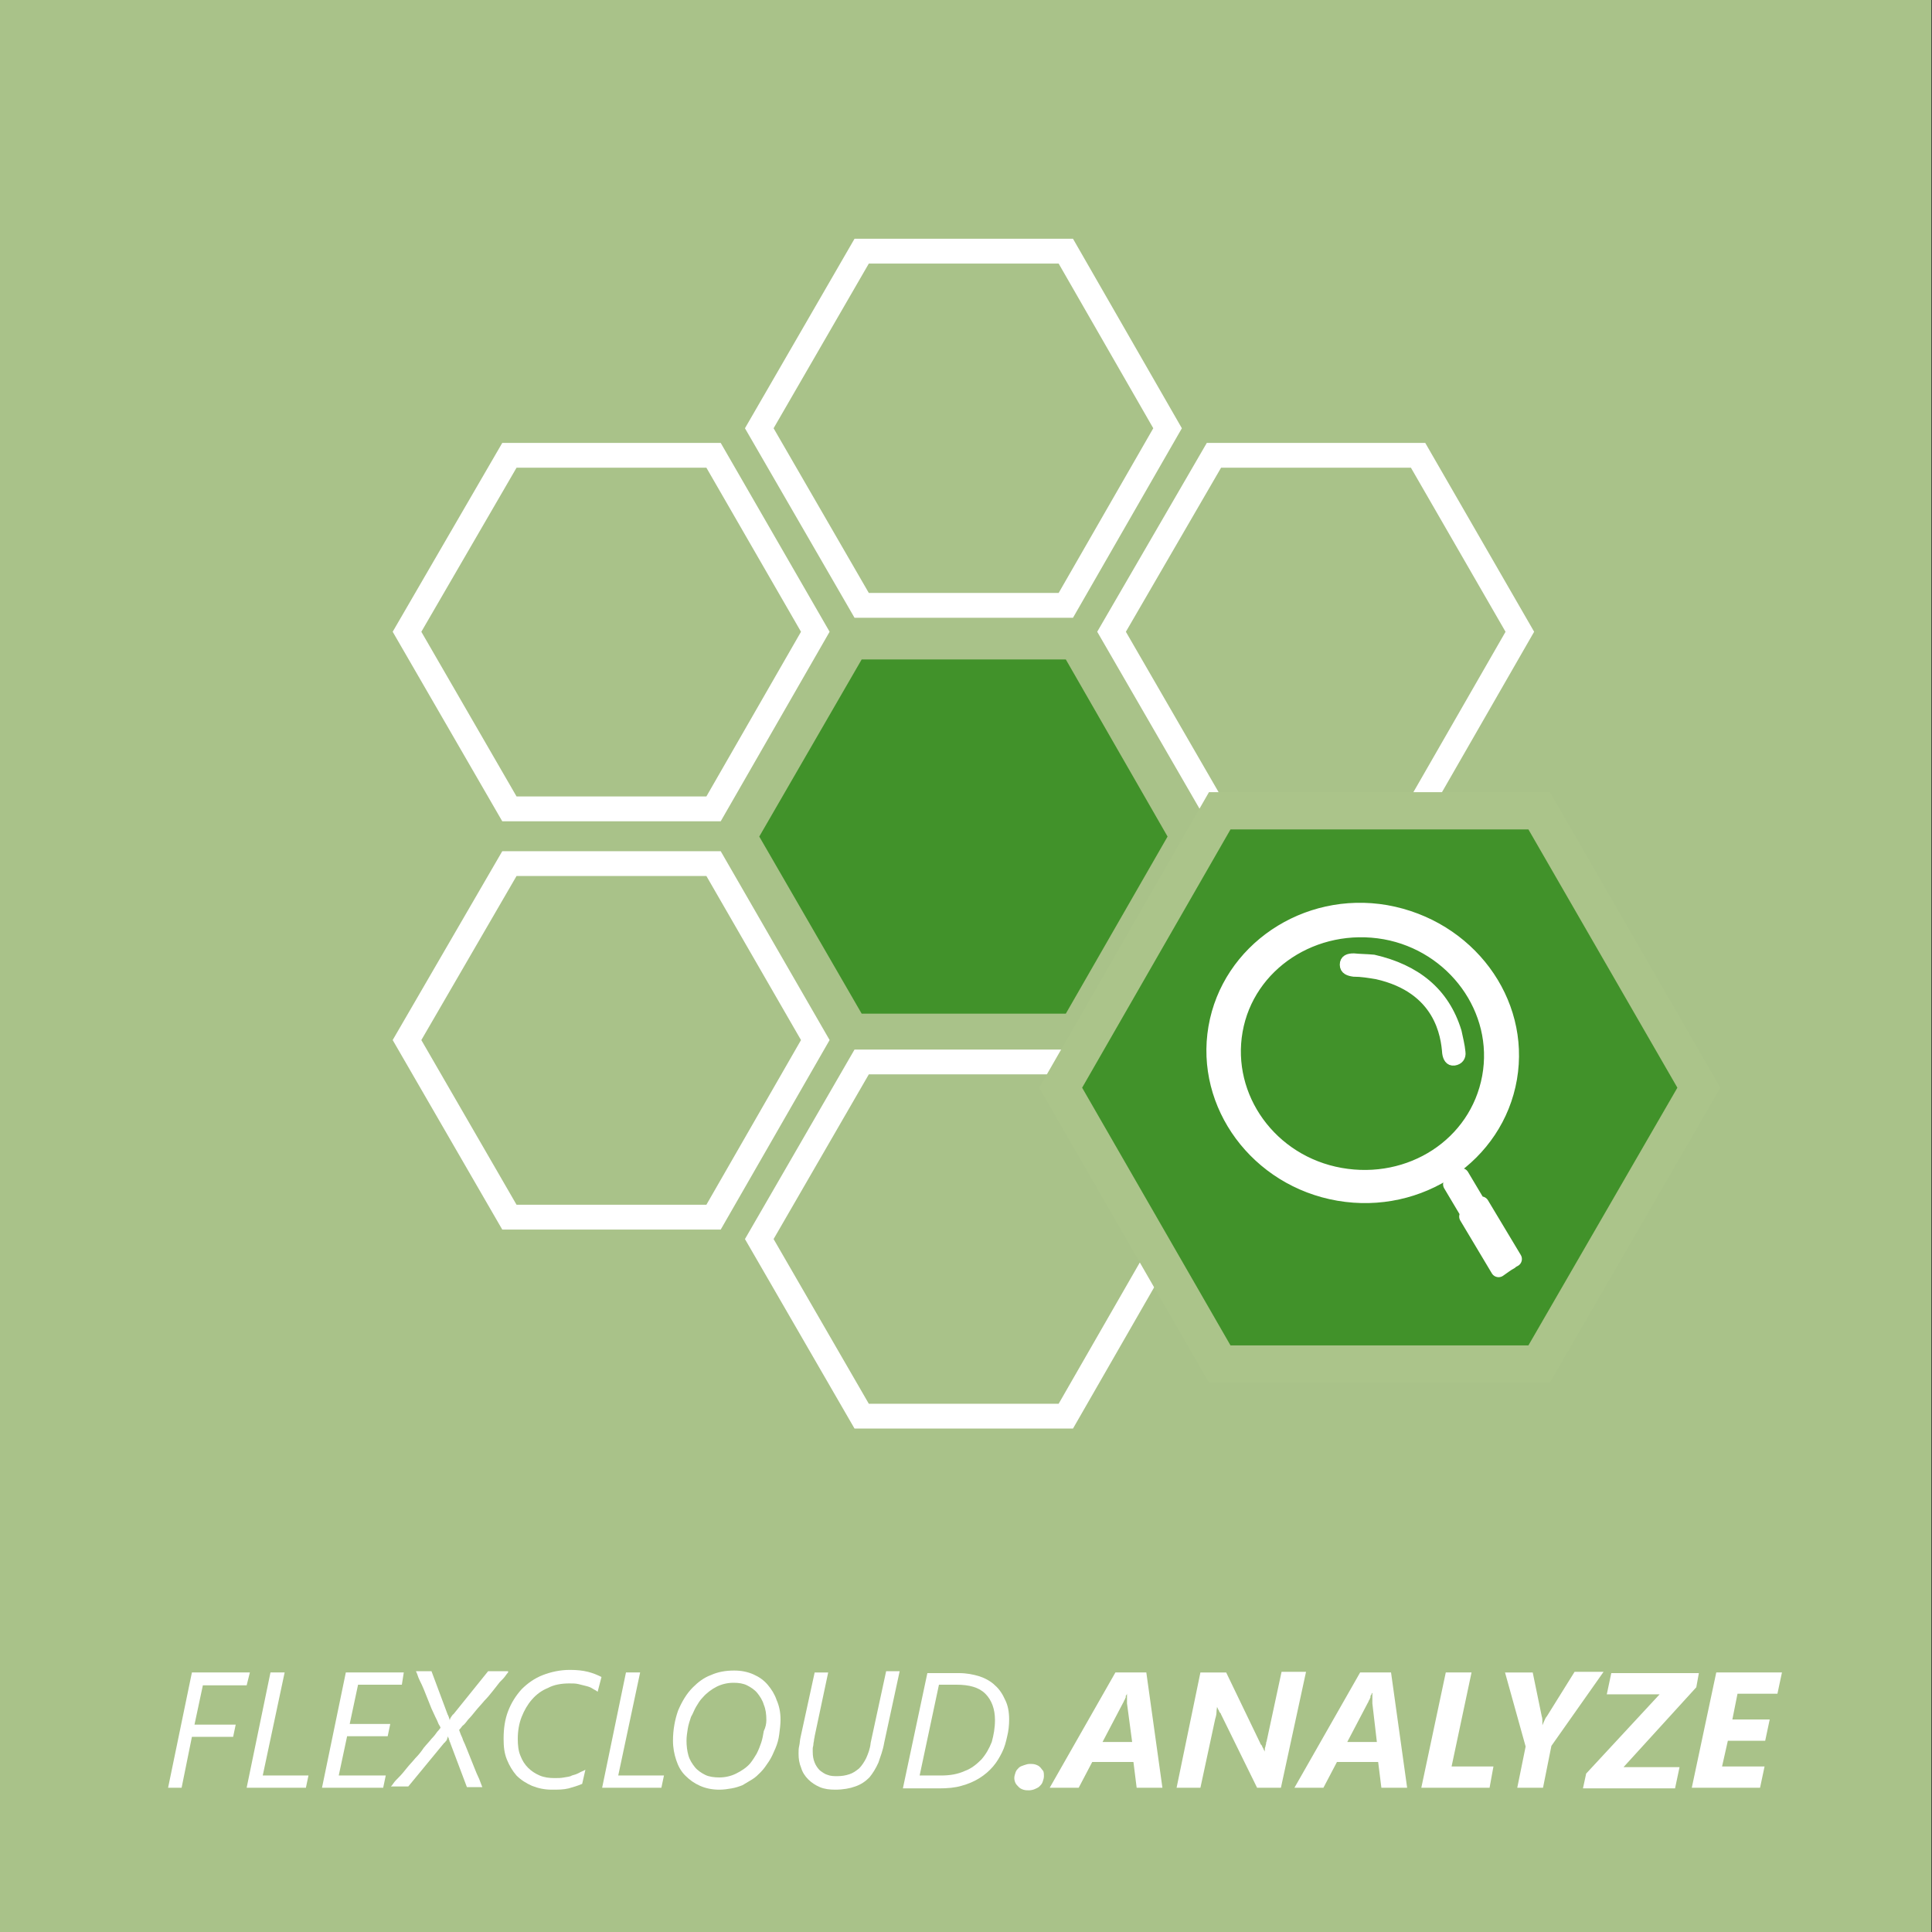
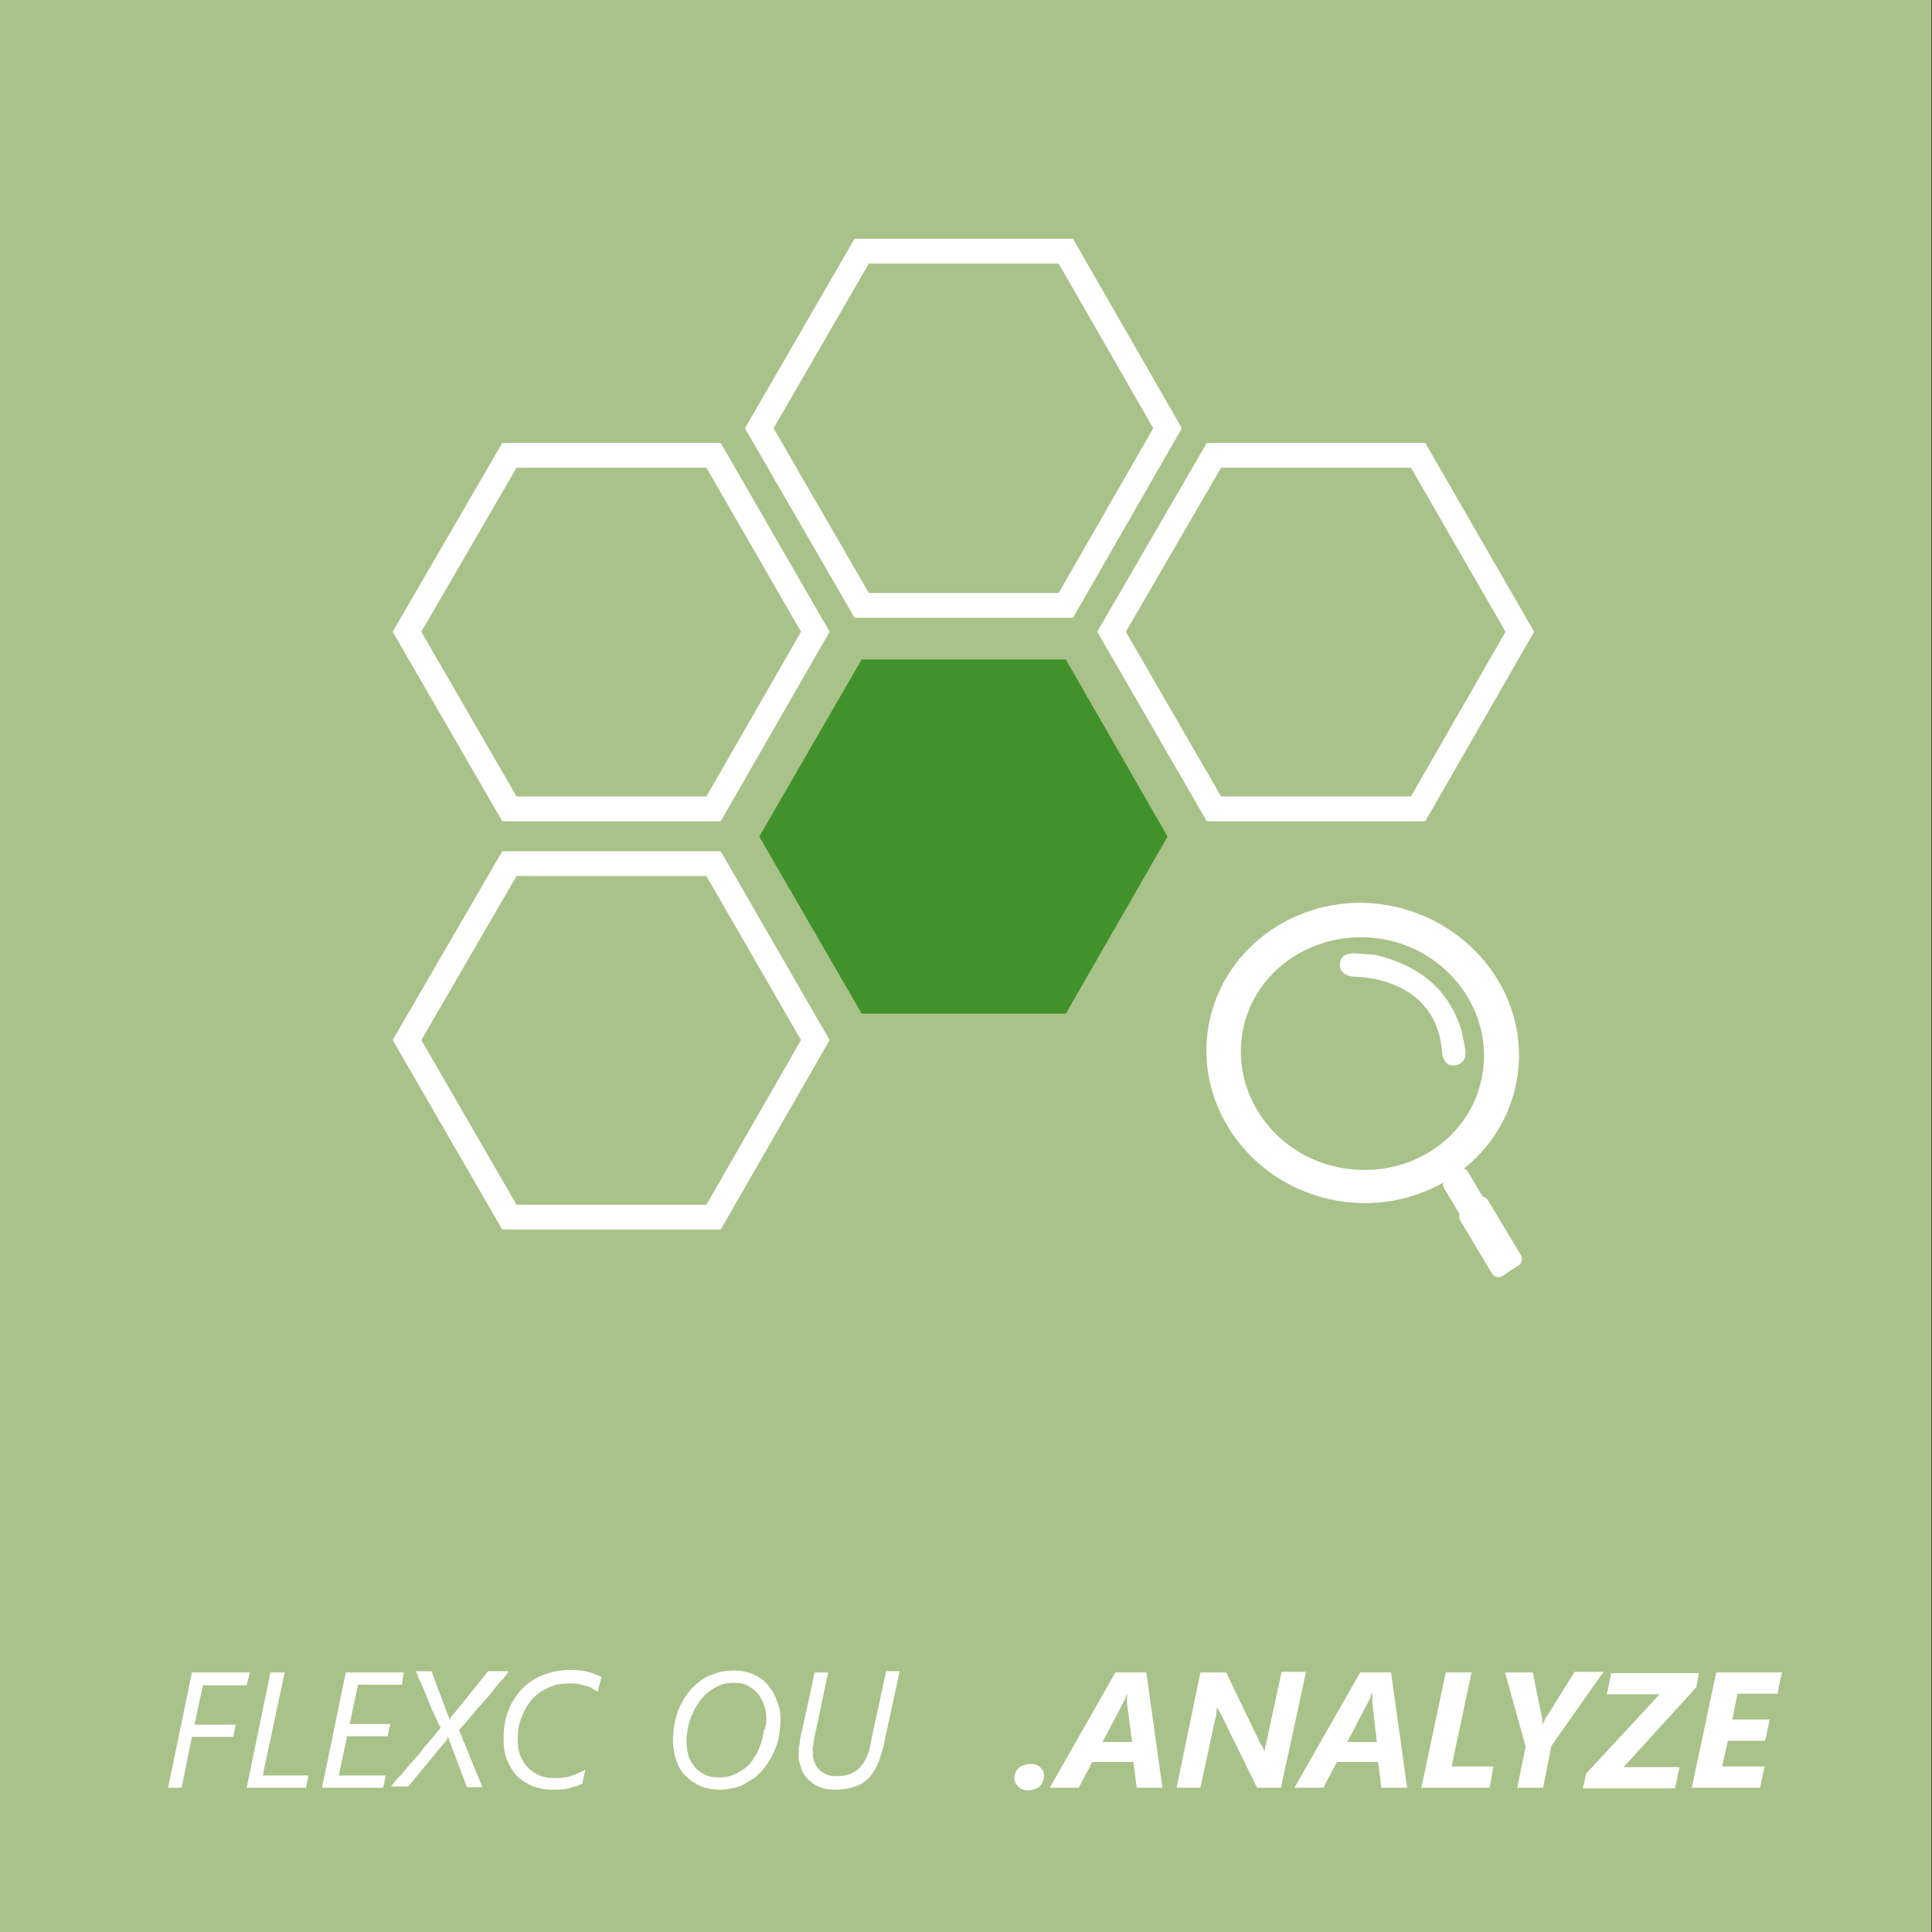
<svg xmlns="http://www.w3.org/2000/svg" version="1.1" id="Ebene_1" x="0px" y="0px" viewBox="0 0 300 300" style="enable-background:new 0 0 300 300;" xml:space="preserve">
  <rect x="0" y="0" width="300" height="300" fill="#333333" stroke="none" />
  <style type="text/css">
	.st0{fill:#A9C289;}
	.st1{enable-background:new    ;}
	.st2{fill:#FFFFFF;}
	.st3{fill:#41922A;}
	.st4{fill:#A9C289;stroke:#FFFFFF;stroke-width:3.85;stroke-miterlimit:10;}
	.st5{fill:#41922A;stroke:#ABC48A;stroke-width:5.78;stroke-miterlimit:10;}
	.st6{fill:#FFFFFF;stroke:#FFFFFF;stroke-width:1.52;stroke-miterlimit:10;}
	.st7{fill:#FFFFFF;stroke:#FFFFFF;stroke-width:2.44;stroke-linecap:round;stroke-linejoin:round;}
</style>
  <rect x="-0.1" y="0" class="st0" width="300" height="300" />
  <g class="st1">
    <path class="st2" d="M38.3,261.7h-6.8l-1.3,6.1h6.4l-0.4,1.9h-6.4l-1.6,7.9h-2.1l3.7-17.9h9L38.3,261.7z" />
    <path class="st2" d="M47.5,277.6h-9.2l3.7-17.9h2.2l-3.4,16h7.1L47.5,277.6z" />
  </g>
  <g class="st1">
    <path class="st2" d="M62.4,261.6h-6.8l-1.3,6.1h6.3l-0.4,1.9h-6.3l-1.3,6.1h7.3l-0.4,1.9H50l3.7-17.9h9L62.4,261.6z" />
  </g>
  <g class="st1">
    <path class="st2" d="M78.9,259.7c-0.1,0.1-0.2,0.2-0.4,0.5c-0.2,0.3-0.5,0.6-0.9,1c-0.3,0.4-0.7,0.9-1.1,1.4   c-0.4,0.5-0.8,1-1.3,1.5c-0.4,0.5-0.9,1-1.3,1.5s-0.8,1-1.2,1.4c-0.3,0.4-0.6,0.8-0.9,1c-0.2,0.3-0.4,0.5-0.5,0.6   c0,0.1,0.1,0.3,0.2,0.6c0.1,0.3,0.3,0.6,0.4,1c0.2,0.4,0.4,0.9,0.6,1.4c0.2,0.5,0.4,1,0.6,1.5c0.2,0.5,0.4,1,0.6,1.5   c0.2,0.5,0.4,1,0.6,1.4c0.2,0.4,0.3,0.8,0.4,1c0.1,0.3,0.2,0.5,0.2,0.5h-2.4l-2.6-6.9c0,0,0-0.1-0.1-0.2c0-0.1,0-0.2-0.1-0.3   c0-0.1,0-0.2-0.1-0.3c0-0.1,0-0.2,0-0.2h0c0,0.1-0.1,0.1-0.1,0.2c0,0.1-0.1,0.2-0.1,0.3s-0.1,0.2-0.2,0.3s-0.1,0.2-0.2,0.2   l-5.6,6.8h-2.7c0.1-0.1,0.2-0.2,0.4-0.5c0.2-0.3,0.5-0.6,0.9-1s0.8-0.9,1.2-1.4c0.4-0.5,0.9-1,1.3-1.5c0.5-0.5,0.9-1,1.3-1.6   c0.4-0.5,0.9-1,1.2-1.4c0.4-0.4,0.7-0.8,0.9-1.1c0.3-0.3,0.4-0.5,0.5-0.6c0-0.1-0.1-0.3-0.3-0.6c-0.1-0.3-0.3-0.7-0.5-1.1   s-0.4-0.9-0.6-1.3c-0.2-0.5-0.4-1-0.6-1.5c-0.2-0.5-0.4-1-0.6-1.5c-0.2-0.5-0.4-0.9-0.6-1.3c-0.2-0.4-0.3-0.7-0.4-1   s-0.2-0.4-0.2-0.5h2.4l2.5,6.7c0,0.1,0.1,0.1,0.1,0.2c0,0.1,0.1,0.2,0.1,0.2c0,0.1,0,0.2,0.1,0.3c0,0.1,0,0.2,0,0.2h0   c0,0,0.1-0.1,0.1-0.2c0-0.1,0.1-0.2,0.1-0.2s0.1-0.2,0.2-0.3s0.1-0.2,0.2-0.2l5.4-6.7H78.9z" />
  </g>
  <g class="st1">
    <path class="st2" d="M92.8,262.7c-0.2-0.2-0.5-0.3-0.8-0.5c-0.3-0.2-0.6-0.3-1-0.4c-0.4-0.1-0.8-0.2-1.2-0.3   c-0.4-0.1-0.9-0.1-1.4-0.1c-1.2,0-2.4,0.2-3.3,0.7c-1,0.4-1.8,1-2.5,1.8s-1.2,1.7-1.6,2.7c-0.4,1-0.6,2.2-0.6,3.4   c0,1,0.1,1.9,0.4,2.6c0.3,0.8,0.7,1.4,1.2,1.9c0.5,0.5,1.1,0.9,1.8,1.2c0.7,0.3,1.5,0.4,2.3,0.4c0.5,0,1,0,1.5-0.1s0.9-0.1,1.2-0.3   c0.4-0.1,0.7-0.2,1.1-0.4c0.3-0.2,0.7-0.3,1-0.5l-0.5,2.2c-0.7,0.3-1.4,0.5-2.1,0.7c-0.8,0.2-1.6,0.2-2.6,0.2   c-1.1,0-2.1-0.2-3.1-0.6c-0.9-0.4-1.7-0.9-2.4-1.6c-0.6-0.7-1.1-1.5-1.5-2.5s-0.5-2-0.5-3.2c0-1.6,0.2-3,0.7-4.3   c0.5-1.3,1.2-2.4,2.1-3.4c0.9-0.9,2-1.7,3.3-2.2c1.3-0.5,2.7-0.8,4.2-0.8c1.1,0,2,0.1,2.8,0.3c0.8,0.2,1.5,0.5,2.1,0.8L92.8,262.7z   " />
  </g>
  <g class="st1">
-     <path class="st2" d="M102.7,277.6h-9.2l3.7-17.9h2.2l-3.4,16h7.1L102.7,277.6z" />
-   </g>
+     </g>
  <g class="st1">
    <path class="st2" d="M121.2,267c0,0.8-0.1,1.5-0.2,2.3c-0.1,0.8-0.3,1.5-0.6,2.2c-0.3,0.7-0.6,1.4-1,2s-0.8,1.2-1.3,1.7   c-0.4,0.4-0.8,0.8-1.3,1.1c-0.5,0.3-1,0.6-1.5,0.9c-0.5,0.2-1.1,0.4-1.7,0.5c-0.6,0.1-1.2,0.2-1.9,0.2c-1.1,0-2.1-0.2-3-0.6   s-1.6-0.9-2.3-1.6s-1.1-1.5-1.4-2.4c-0.3-0.9-0.5-1.9-0.5-3c0-1.7,0.3-3.3,0.8-4.7c0.6-1.4,1.3-2.6,2.3-3.6   c0.8-0.8,1.7-1.5,2.8-1.9c1.1-0.5,2.3-0.7,3.6-0.7c1.1,0,2.1,0.2,3,0.6c0.9,0.4,1.6,0.9,2.2,1.6c0.6,0.7,1.1,1.5,1.4,2.4   C121,264.9,121.2,265.9,121.2,267z M119,267.1c0-0.9-0.1-1.7-0.4-2.4c-0.2-0.7-0.6-1.3-1-1.8s-1-0.9-1.6-1.2   c-0.6-0.3-1.3-0.4-2.1-0.4c-0.9,0-1.8,0.2-2.6,0.6s-1.6,1-2.2,1.7c-0.4,0.4-0.7,0.9-1,1.4c-0.3,0.5-0.5,1.1-0.8,1.6   c-0.2,0.6-0.4,1.2-0.5,1.8c-0.1,0.6-0.2,1.3-0.2,1.9c0,0.8,0.1,1.6,0.3,2.3c0.2,0.7,0.6,1.3,1,1.8s1,0.9,1.6,1.2   c0.6,0.3,1.4,0.4,2.2,0.4c0.9,0,1.8-0.2,2.6-0.6s1.6-0.9,2.2-1.6c0.4-0.5,0.7-1,1-1.5c0.3-0.6,0.5-1.1,0.7-1.7   c0.2-0.6,0.3-1.2,0.4-1.8C118.9,268.2,119,267.6,119,267.1z" />
    <path class="st2" d="M137.3,270.6c-0.2,1.2-0.6,2.2-0.9,3.1c-0.4,0.9-0.9,1.7-1.4,2.3c-0.6,0.6-1.3,1.1-2.2,1.4   c-0.8,0.3-1.9,0.5-3.1,0.5c-0.9,0-1.7-0.1-2.4-0.4c-0.7-0.3-1.3-0.7-1.8-1.2c-0.5-0.5-0.9-1.1-1.1-1.8c-0.3-0.7-0.4-1.4-0.4-2.2   c0-0.4,0-0.8,0.1-1.2s0.1-0.9,0.2-1.3l2.2-10.1h2.1l-2.1,9.9c0,0.2-0.1,0.4-0.1,0.6s-0.1,0.4-0.1,0.7c0,0.2-0.1,0.4-0.1,0.6   c0,0.2,0,0.4,0,0.5c0,0.7,0.1,1.2,0.3,1.7s0.5,0.9,0.8,1.2c0.4,0.3,0.8,0.6,1.2,0.7c0.5,0.2,1,0.2,1.5,0.2c0.7,0,1.3-0.1,1.9-0.3   c0.6-0.2,1-0.5,1.5-0.9c0.4-0.4,0.8-1,1.1-1.6c0.3-0.7,0.6-1.4,0.7-2.4l2.4-11.1h2.1L137.3,270.6z" />
-     <path class="st2" d="M156.7,267c0,0.9-0.1,1.8-0.3,2.6c-0.2,0.9-0.4,1.7-0.8,2.5c-0.4,0.8-0.8,1.5-1.4,2.2   c-0.6,0.7-1.3,1.3-2.1,1.8c-0.8,0.5-1.7,0.9-2.8,1.2c-1,0.3-2.2,0.4-3.5,0.4h-5.6l3.8-17.9h4.9c1.2,0,2.2,0.2,3.2,0.5   c0.9,0.3,1.8,0.8,2.4,1.4c0.7,0.6,1.2,1.4,1.6,2.3C156.5,264.8,156.7,265.8,156.7,267z M154.5,267.1c0-1.7-0.5-3.1-1.5-4.1   c-1-1-2.5-1.4-4.5-1.4h-2.7l-3,14.1h3.3c1.4,0,2.6-0.2,3.7-0.7c1.1-0.4,1.9-1.1,2.6-1.8c0.7-0.8,1.2-1.7,1.6-2.7   C154.3,269.4,154.5,268.3,154.5,267.1z" />
  </g>
  <g class="st1">
    <path class="st2" d="M162.1,275.8c0,0.3-0.1,0.6-0.2,0.9s-0.3,0.5-0.5,0.7s-0.5,0.3-0.7,0.4s-0.6,0.2-0.9,0.2c-0.3,0-0.6,0-0.9-0.1   c-0.3-0.1-0.5-0.2-0.7-0.4c-0.2-0.2-0.4-0.4-0.5-0.6c-0.1-0.2-0.2-0.5-0.2-0.8c0-0.3,0.1-0.6,0.2-0.9c0.1-0.3,0.3-0.5,0.5-0.7   s0.5-0.3,0.8-0.4s0.6-0.2,0.9-0.2c0.3,0,0.6,0,0.9,0.1c0.3,0.1,0.5,0.2,0.7,0.4s0.3,0.4,0.5,0.6   C162.1,275.3,162.1,275.5,162.1,275.8z" />
    <path class="st2" d="M176.5,277.6l-0.5-4h-6.4l-2.1,4H163l10.2-17.9h4.8l2.5,17.9H176.5z M175,264.5c0-0.1,0-0.3,0-0.4s0-0.3,0-0.5   c0-0.1,0-0.3,0-0.4c0-0.1,0-0.2,0-0.3H175c0,0.1,0,0.2-0.1,0.3s-0.1,0.2-0.1,0.4c-0.1,0.1-0.1,0.3-0.2,0.4   c-0.1,0.1-0.1,0.3-0.2,0.4l-3.2,6.1h4.6L175,264.5z" />
    <path class="st2" d="M198.9,277.6h-3.7l-5.6-11.4c0-0.1-0.1-0.2-0.2-0.3c-0.1-0.1-0.1-0.3-0.2-0.4c-0.1-0.1-0.1-0.3-0.2-0.4   c0-0.1-0.1-0.2-0.1-0.3H189c0,0.3-0.1,0.7-0.1,1c0,0.4-0.1,0.8-0.2,1.1l-2.3,10.7h-3.7l3.7-17.9h4l5.3,11c0,0.1,0.1,0.2,0.2,0.3   c0.1,0.1,0.1,0.3,0.2,0.4c0.1,0.1,0.1,0.3,0.2,0.4c0.1,0.1,0.1,0.2,0.1,0.3h0c0-0.1,0-0.3,0-0.4c0-0.2,0-0.3,0.1-0.5   c0-0.2,0.1-0.3,0.1-0.5c0-0.2,0.1-0.3,0.1-0.4l2.3-10.7h3.8L198.9,277.6z" />
    <path class="st2" d="M214.5,277.6l-0.5-4h-6.4l-2.1,4h-4.5l10.2-17.9h4.8l2.5,17.9H214.5z M213.1,264.5c0-0.1,0-0.3,0-0.4   s0-0.3,0-0.5c0-0.1,0-0.3,0-0.4c0-0.1,0-0.2,0-0.3H213c0,0.1,0,0.2-0.1,0.3s-0.1,0.2-0.1,0.4c-0.1,0.1-0.1,0.3-0.2,0.4   c-0.1,0.1-0.1,0.3-0.2,0.4l-3.2,6.1h4.6L213.1,264.5z" />
  </g>
  <g class="st1">
    <path class="st2" d="M231.3,277.6h-10.6l3.8-17.9h4l-3.1,14.6h6.5L231.3,277.6z" />
  </g>
  <g class="st1">
    <path class="st2" d="M240.9,271.1l-1.3,6.5h-4l1.3-6.4l-3.2-11.5h4.3l1.4,6.8c0.1,0.3,0.1,0.5,0.1,0.8c0,0.2,0,0.5,0,0.6h0   c0.1-0.2,0.2-0.5,0.3-0.7c0.1-0.2,0.2-0.5,0.4-0.7l4.3-6.9h4.5L240.9,271.1z" />
    <path class="st2" d="M263.4,262l-11.3,12.4h8.7l-0.7,3.3h-14.3l0.5-2.3l11.4-12.3h-8.2l0.7-3.3h13.6L263.4,262z" />
    <path class="st2" d="M276,263h-6.2l-0.8,4h5.8l-0.7,3.3h-5.8l-0.9,4h6.6l-0.7,3.3h-10.6l3.8-17.9h10.2L276,263z" />
  </g>
  <polygon class="st3" points="133.8,157.4 165.5,157.4 181.3,129.9 165.5,102.4 133.8,102.4 117.9,129.9 " />
-   <polygon class="st4" points="133.8,164.9 117.9,192.4 133.8,219.9 165.5,219.9 181.3,192.4 165.5,164.9 " />
  <polygon class="st4" points="133.8,39 117.9,66.5 133.8,94 165.5,94 181.3,66.5 165.5,39 " />
  <polygon class="st4" points="220.2,125.6 236,98.1 220.2,70.7 188.5,70.7 172.6,98.1 188.5,125.6 " />
-   <polygon class="st5" points="189.4,125.9 164.7,168.9 189.4,211.8 239,211.8 263.8,168.9 239,125.9 " />
  <polygon class="st4" points="110.8,125.6 126.6,98.1 110.8,70.7 79.1,70.7 63.2,98.1 79.1,125.6 " />
  <polygon class="st4" points="110.8,189 126.6,161.5 110.8,134.1 79.1,134.1 63.2,161.5 79.1,189 " />
  <path class="st6" d="M215.3,141.3c-12.7-2.2-24.8,6-26.9,18.2s6.6,24,19.4,26.2s24.9-6,27-18.2S228.2,143.6,215.3,141.3z   M208.2,182.1c-10.7-1.9-17.8-11.8-16-22s12-16.9,22.8-15c10.5,1.9,17.8,11.8,15.9,22.1S218.9,184,208.2,182.1z" />
  <path class="st6" d="M226.8,163.4c-0.1-1.1-0.4-2.2-0.6-3.2c-1.9-6.2-6.4-9.7-12.9-11.2c-1-0.1-2.1-0.1-3.1-0.2  c-0.8,0-1.4,0.2-1.4,1s0.7,1,1.4,1.1c1.2,0,2.4,0.2,3.6,0.4c9.8,2.2,10.7,9.6,10.9,12.2c0.1,0.7,0.4,1.3,1.1,1.2  S226.9,164.1,226.8,163.4z" />
  <path class="st7" d="M235.1,195.5L230,187l-0.3,0.3l-2.8-4.7l-1.6,1.3l2.8,4.7l-0.3,0.3l4.9,8.2c0.6-0.4,1.2-0.9,1.8-1.2  C234.7,195.7,234.9,195.6,235.1,195.5z" />
</svg>